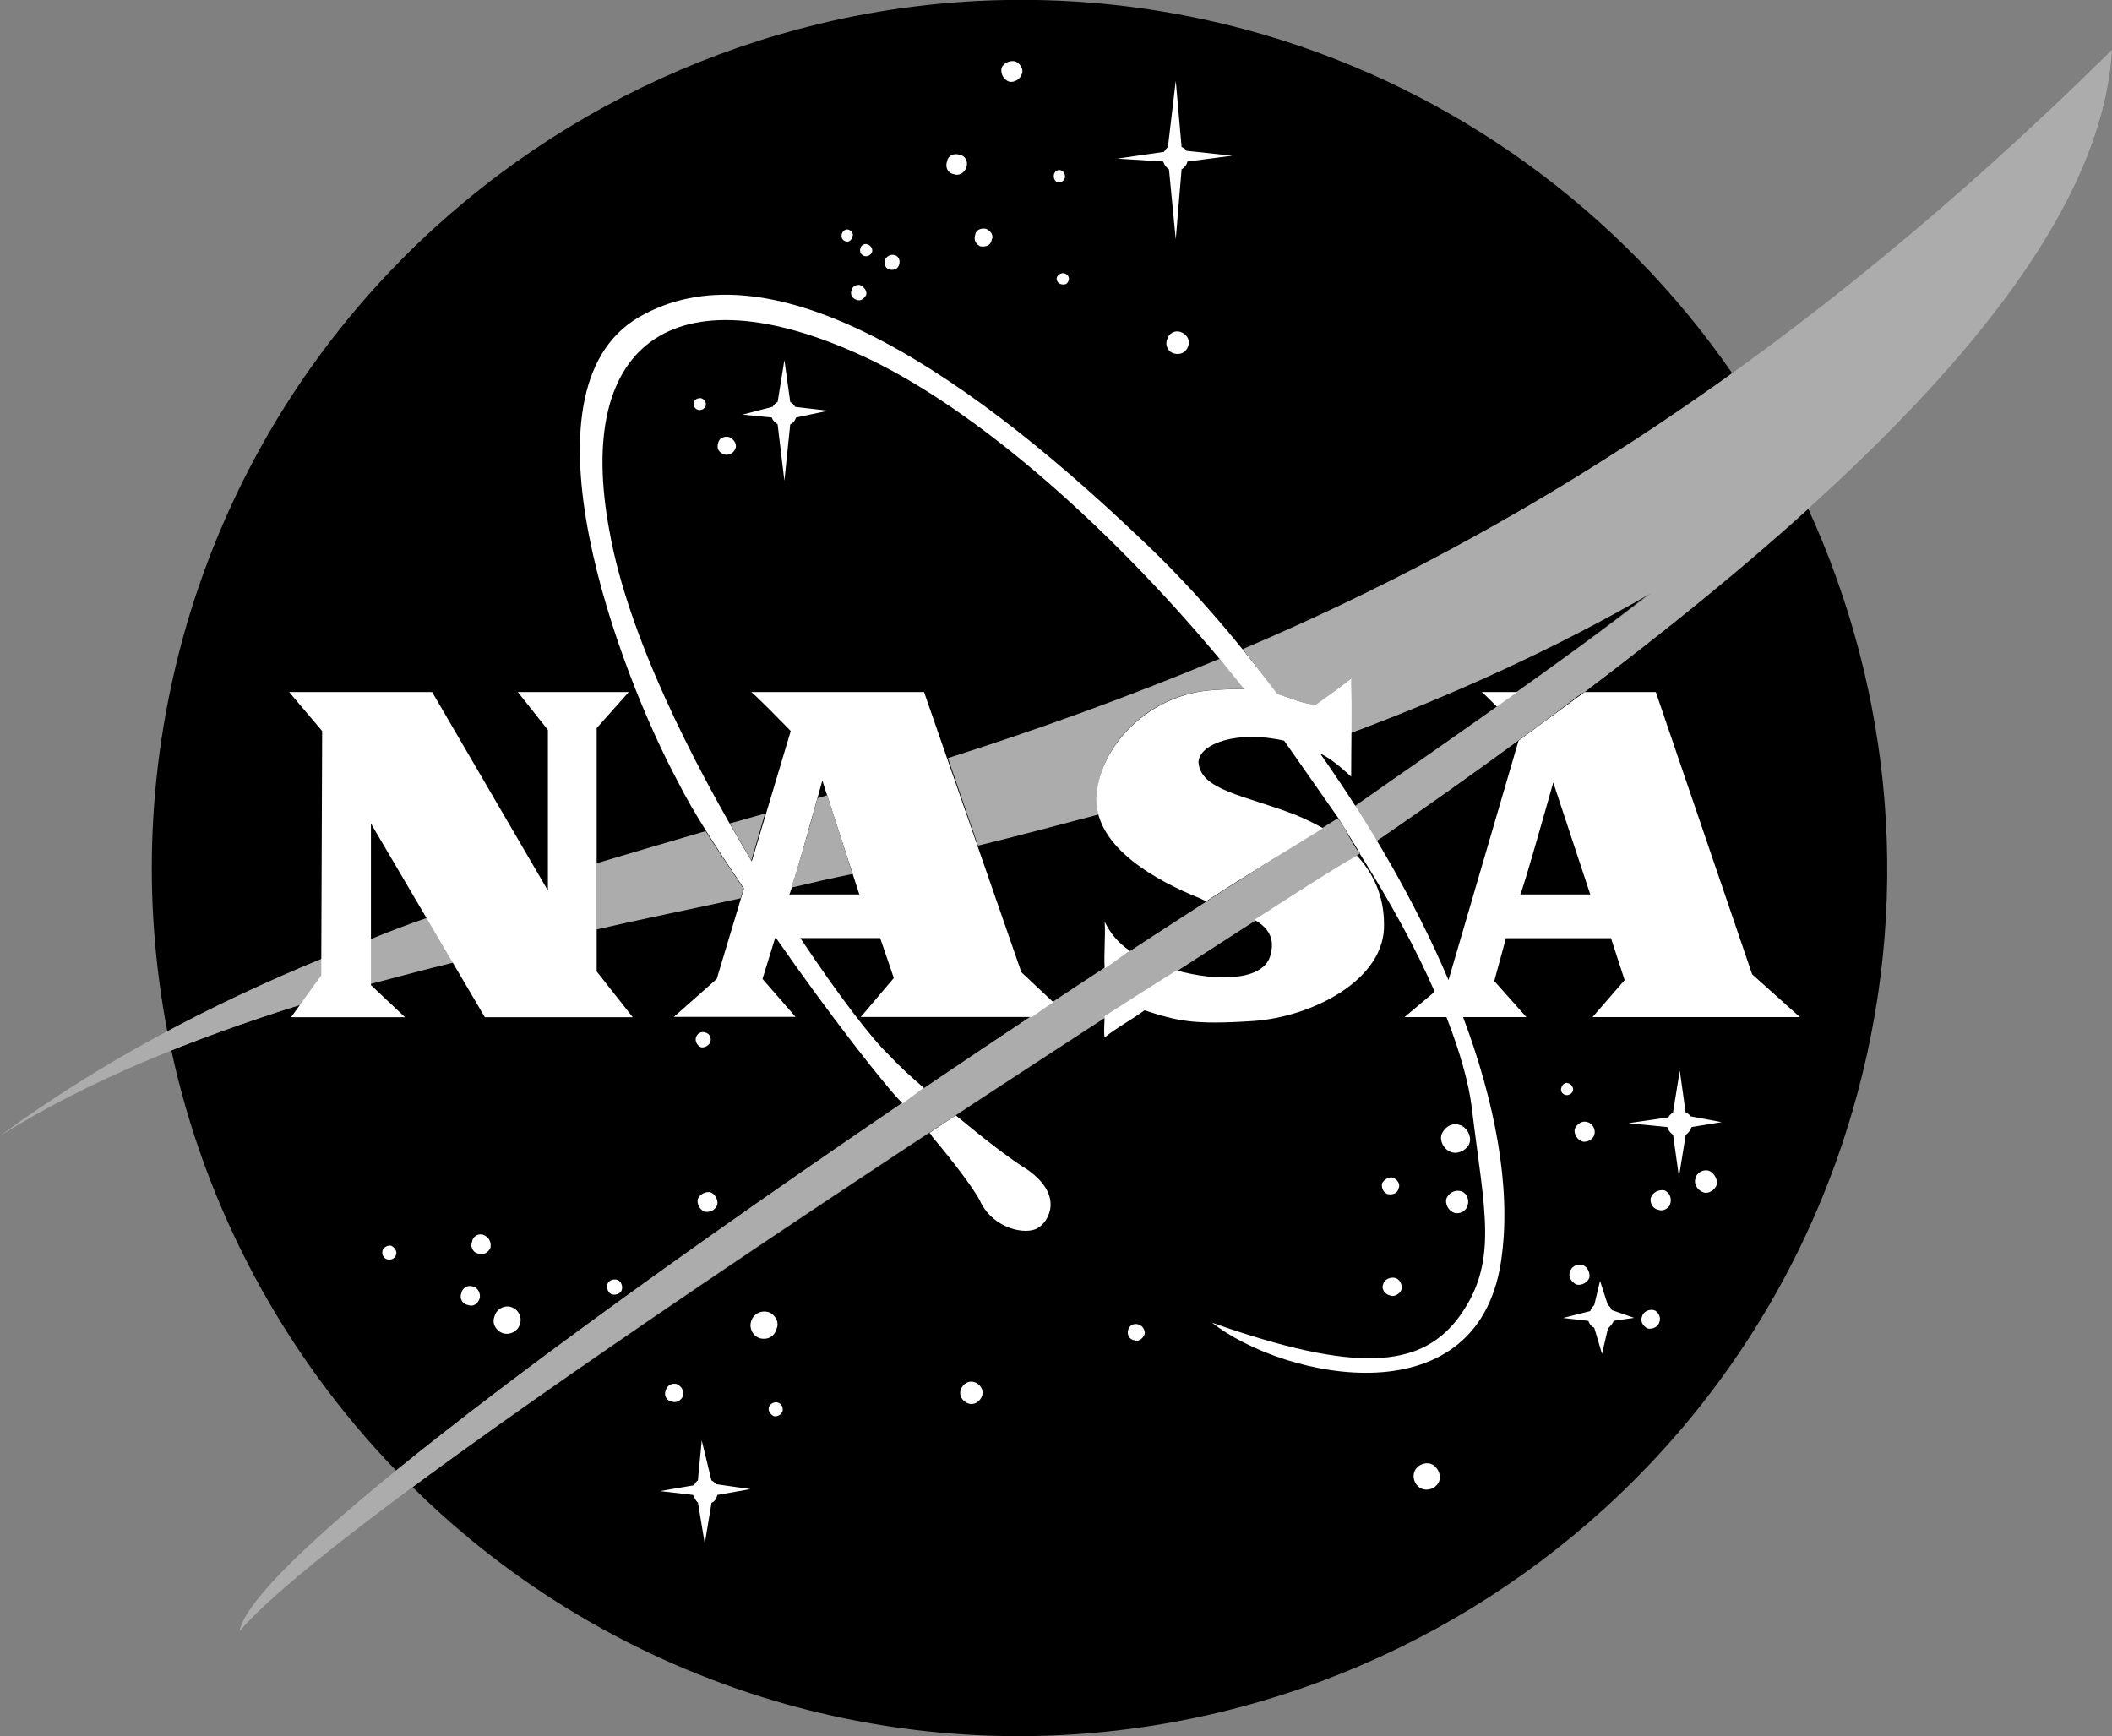
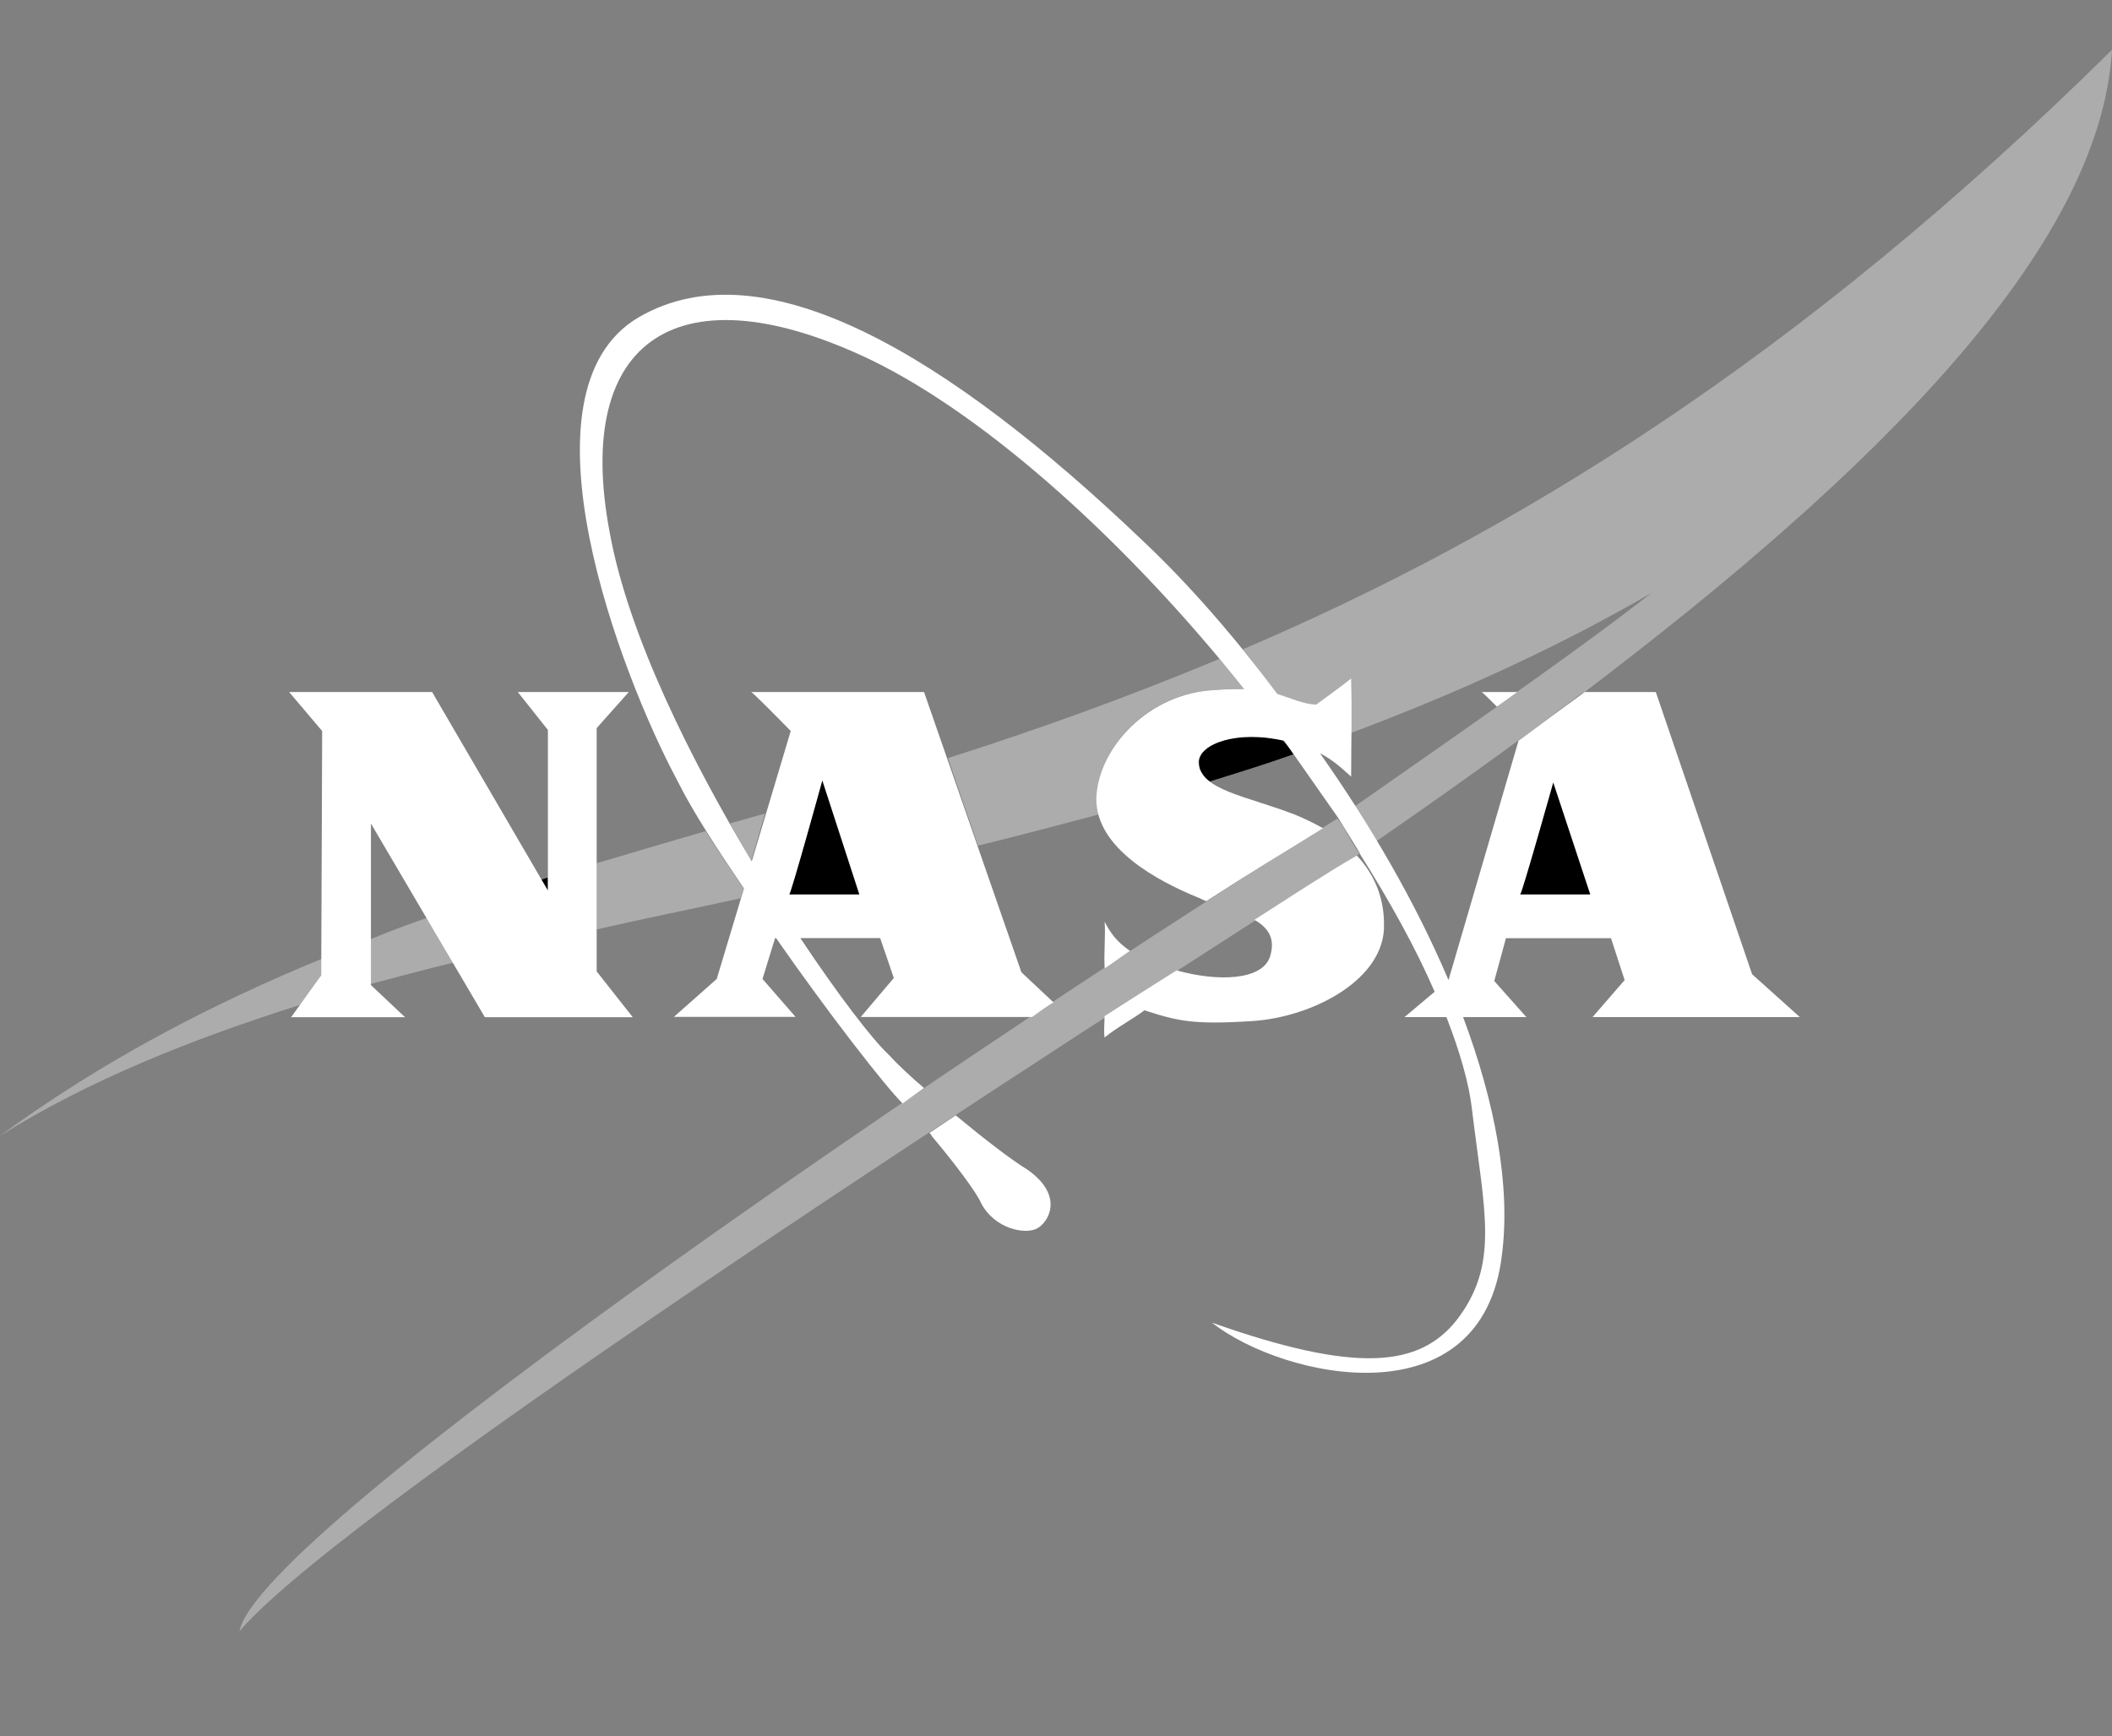
<svg xmlns="http://www.w3.org/2000/svg" id="Layer_1" version="1.1" viewBox="0 0 2026.4 1665.9">
  <rect x="0" y="0" width="2026.4" height="1665.9" fill="#808080" stroke="none" />
  <defs>
    <style>
      .st0 {
        fill: #fff;
      }

      .st0, .st1, .st2 {
        fill-rule: evenodd;
      }

      .st2 {
        fill: #adacac;
      }
    </style>
  </defs>
-   <path class="st1" d="M1284,785.4c5.6,5.6,12.1,23.3,20.5,33.6-205.4,131.7-656.5,422.1-908.6,607.9,94.3,93.4,212.9,165.3,348.3,205.4,439.8,128.9,903.9-125.1,1032.8-565,58.8-199.8,38.3-403.4-42-579-63.5,57.9-136.4,116.7-214.8,175.6-2.8.9-4.7,2.8-7.5,4.7-61.6,46.7-126.1,93.4-193.3,139.1-6.5-11.2-14-22.4-20.5-33.6,46.7-32.7,92.5-64.4,137.3-96.2l1.9-1.9c51.3-36.4,100.8-71.9,146.6-108.3-93.4,55.1-191.4,99-288.6,135.4-.9-17.7.9-35.5,0-52.3-10.3,8.4-22.4,16.8-32.7,25.2-14-.9-22.4-6.5-37.3-10.3-11.2-14.9-22.4-28.9-33.6-43,149.4-63.5,305.3-146.6,469.7-264.3-108.1-156.6-266.6-271.3-449.2-325C773.2-95.3,309.1,157.8,179.3,598.6c-38.3,131.7-43,264.3-18.7,391.3,49.5-26.2,98.1-49.5,148.5-70v16.8l-19.6,27.1c-42.3,12.9-84,27.6-125.1,43.9,32.7,152.2,108.3,292.3,215.7,403.4,229.7-186.8,666.7-479,903.9-625.6h0Z" />
  <path class="st1" d="M525.7,842.3c-1.9,0-3.7.9-6.5,1.9l6.5,10.3v-12.1Z" />
  <path class="st2" d="M409.9,880.6c-18.3,6.3-36.3,13.1-54.2,20.5v43c25.2-6.5,52.3-14,79.4-20.5l-25.2-43ZM309.1,919.8c-106.5,43.9-209.2,97.1-309.1,170,85-53.2,183-92.5,289.5-126.1l18.7-28,.9-15.9h0ZM1192.5,622.9c11.2,14,22.4,28.9,32.7,43,15.9,4.7,24.3,9.3,38.3,10.3,10.3-8.4,22.4-16.8,32.7-25.2.9,17.7-.9,35.5,0,52.3,97.1-36.4,195.2-80.3,288.6-134.5-45.7,35.5-95.2,71-146.6,107.4l-1.9,1.9c-44.8,31.7-90.6,63.5-137.3,96.2,6.5,11.2,14,22.4,20.5,33.6,66.3-45.8,131.7-92.4,193.3-139.1,2.8-1.9,4.7-3.7,7.5-4.7,278.3-211,494.9-424.9,506.1-616.3-303.5,299.8-578,466-833.9,575.2h0ZM710.6,861.9l2.8-9.3c-13.1-19.6-25.2-37.4-36.4-55.1-35.5,10.3-70,20.5-104.6,30.8v63.5c44.8-10.3,91.5-19.6,138.2-29.9h0ZM1283.1,785.4c6.5,6.5,13.1,23.3,21.5,33.6-271.7,173.7-967.4,621-1074.8,746.1,18.7-98.1,728.4-578,1053.4-779.7ZM700.4,790c6.5,12.1,14,24.3,20.5,35.5l13.1-44.8c-11.2,2.8-22.4,6.5-33.6,9.3ZM1054.3,781.6c-1.9-4.7-1.9-10.3-1.9-15.9.9-48.6,49.5-100.9,113-103.7,11.2-.9,20.5-.9,28.9-.9-7.5-10.3-15.9-19.6-24.3-28.9-89.6,37.4-175.6,68.2-260.5,95.2l28.9,84c38.3-9.3,76.6-19.6,115.8-29.9h0Z" />
  <path class="st1" d="M1241.1,723.7c-2.9-4.7-6.4-9.1-10.3-13.1-43.9-10.3-80.3,2.8-80.3,20.5s3.7,14,10.3,18.7c27.1-8.4,54.1-16.8,80.3-26.1Z" />
  <path class="st0" d="M1455.8,664l-19.6,14c-8.4-8.4-14.9-14.9-14.9-14h34.6ZM1084.2,912.4c-8.4,5.6-15.9,11.2-24.3,16.8-.9-14.9.9-29.9,0-44.8,5.6,11.2,12.1,19.6,24.3,28ZM891.8,1087l25.2-16.8c27.1,22.4,52.3,42,69.1,52.3,35.5,25.2,19.6,50.4,9.3,56-11.2,6.5-41.1.9-54.2-24.3-3.7-9.4-26.1-39.2-46.7-63.5-.7-1.4-1.6-2.7-2.8-3.7h0ZM1203.7,882.5c36.4-23.3,69.1-44.8,98.1-61.6,15.9,16.8,26.1,39.2,26.1,65.4,1.9,53.2-68.2,89.6-126.1,93.4-57,3.7-71.9,0-103.7-10.3-11.2,8.4-27.1,16.8-38.3,26.1-.9-6.5,0-14,0-20.5,23-14.8,46-29.4,69.1-43.9,40.2,11.2,82.2,9.4,89.6-13.1,5.6-17.7-1.9-28-15-35.5h0Z" />
  <path class="st0" d="M1304.6,819c28.9,45.8,54.2,91.5,71.9,132.6l-28.9,24.3h40.2c13.1,33.6,21.5,63.5,24.3,86.8,12.1,100.8,27.1,150.3-14.9,204.5-35.5,43.9-94.3,51.4-234.4,1.9,69.1,54.2,259.6,95.2,278.3-65.4,8.4-65.4-6.5-145.7-37.3-227.8h60.7l-30.8-34.6,11.2-41.1h100.8l13.1,40.2-30.8,35.5h198.9l-45.8-41.1-92.4-270.8h-68.2c-21.2,15.5-42.4,31-63.5,46.7l-67.2,229.7c-31.7-74.7-74.7-148.5-123.3-217.6,11.2,5.6,19.6,13.1,29.9,22.4,0-30.8.9-63.5,0-94.3-10.3,8.4-22.4,16.8-33.6,25.2-13.1-.9-22.4-5.6-37.3-10.3-41.1-55.1-85.9-106.5-130.7-148.5-183.1-174.7-361.4-283-481.9-212.9-121.4,71-17.7,342.7,37.4,445.4,14.9,29.9,38.3,65.4,63.5,102.7l-26.1,86.8-41.1,36.4h116.7l-31.7-36.4,12.1-39.2h.9c51.4,73.8,104.6,141.9,121.4,158.7,6.5-4.7,14-10.3,20.5-14.9-12.1-10.3-24.3-21.5-34.6-32.7-14.9-14-46.7-55.1-84-111.1h76.6l13.1,38.3-31.7,37.4h164.4c6.5-4.7,14-10.3,20.5-14l-30.8-28.9-93.4-268.9h-166.2c-.9-2.8,38.3,37.4,38.3,37.4l-37.4,125.1c-58.8-98.1-118.6-217.6-136.3-315.6-35.5-187.7,68.2-253.1,251.2-165.3,113,55.1,247.5,177.4,357.6,315.6-7.4,0-16.8,0-28,.9-63.5,2.8-112.1,55.1-113.9,103.7-.9,48.6,60.7,80.3,97.1,95.2,2.8.9,5.6,2.8,8.4,3.7,40.2-26.1,77.5-48.6,112-70-8.4-4.7-17.7-9.3-27.1-13.1-48.6-18.7-90.6-23.3-92.4-50.4.9-17.7,37.3-30.8,82.2-20.5l52.3,74.7,20.6,33.6h0Z" />
  <path class="st0" d="M277.3,664h137.3l111.1,190.5v-154.1l-28.9-36.4h106.5l-30.8,34.6v233.5l34.6,43.9h-141.9l-109.3-185.8v155l32.7,30.8h-109.3l28.9-40.2.9-234.4-31.7-37.4Z" />
  <path class="st1" d="M757.3,858.2h67.2l-35.5-109.3s-29.9,108.3-31.7,109.3h0Z" />
-   <path class="st2" d="M793.7,763c-3.1,1.1-6.2,2-9.3,2.8-6.5,24.3-19.6,69.1-25.2,85.9,19.6-4.7,40.2-9.4,58.8-13.1l-24.3-75.7Z" />
  <path class="st1" d="M1458.6,858.2h67.2l-35.5-107.4s-29.9,106.4-31.7,107.4h0Z" />
-   <path class="st0" d="M974,58.8c4.7,1.9,8.4,7.5,6.5,12.1-1.9,5.6-7.5,8.4-12.1,7.5-5.6-1.9-8.4-7.5-7.5-13.1,1.9-4.7,7.5-7.5,13.1-6.5h0ZM736.8,1258.8c6.5,1.9,11.2,9.4,8.4,15.9-1.9,7.5-8.4,11.2-15.9,9.4-6.8-2-10.7-9.2-8.7-16,0-.3.2-.5.3-.8,1.9-6.5,9.3-10.3,15.9-8.4ZM490.3,1254.1c6.8,2,10.7,9.2,8.7,16,0,.3-.2.5-.3.8-1.9,6.5-9.3,10.3-15.9,8.4-6.5-1.9-11.2-9.3-8.4-15.9,1.6-6.9,8.5-11.1,15.4-9.5.2,0,.3,0,.5.1h0ZM681.7,1144c4.7,1.9,7.5,7.5,6.5,12.1-1.9,4.7-6.5,7.5-12.2,6.5-4.7-1.9-7.5-7.5-6.5-12.1,1.9-4.7,7.5-7.5,12.2-6.5ZM592,1228c3.7.9,5.6,5.6,4.7,9.3-.9,3.7-5.6,5.6-9.3,4.7s-5.6-5.6-4.7-9.4c.9-3.7,4.7-5.6,9.3-4.7ZM649,1327.9c4.7,1.9,7.5,6.5,6.5,11.2-1.9,4.7-6.5,7.5-11.2,5.6-4.1-.7-6.8-4.6-6.1-8.7,0-.6.3-1.1.5-1.6.9-4.7,5.6-7.5,10.3-6.5h0ZM746.1,1345.7c3.7.9,5.6,4.7,4.7,8.4-.9,2.8-4.7,5.6-8.4,4.7-3.7-1.9-5.6-5.6-4.7-8.4.9-3.7,5.6-5.6,8.4-4.7ZM1336.3,1129.9c4.7,1.9,7.5,6.5,5.6,10.3-.9,4.7-5.6,6.5-10.3,5.6-3.7-.9-6.5-5.6-5.6-10.3,1.9-3.7,6.5-6.5,10.3-5.6ZM1338.2,1226.1c4.7.9,7.5,6.5,6.5,11.2-1.9,4.7-7.5,7.5-11.2,5.6-4.7-.9-8.4-6.5-6.5-10.3.9-4.7,6.5-7.5,11.2-6.5ZM1401.7,1143c4.7.9,8.4,7.5,6.5,13.1-.9,5.6-7.5,9.4-13.1,7.5-5.6-1.9-8.4-8.4-7.5-13.1,1.9-5.6,8.4-9.4,14-7.5ZM1400.7,1079.5c6.5,1.9,11.2,10.3,9.4,16.8s-10.3,11.2-16.8,9.4c-7.5-1.9-12.1-10.3-10.3-16.8,2.8-7.5,10.2-12.1,17.7-9.4ZM1523.1,1076.7c4.7.9,8.4,7.5,6.5,12.1-.9,4.7-7.4,7.5-11.2,6.5-5.6-1.9-8.4-7.5-7.5-12.1,1.9-4.7,7.5-8.4,12.1-6.5h0ZM1596.9,1142.1c4.7,1.9,7.5,7.5,5.6,13.1-.9,3.7-6.5,7.5-11.2,5.6-5.6-.9-8.4-6.5-7.5-11.2,1.8-5.6,7.5-8.4,13.1-7.5ZM1518.4,1214c4.7.9,7.5,7.5,6.5,12.1-1.9,4.7-7.5,7.5-12.1,6.5-4.7-1.9-8.4-7.5-6.5-12.1.9-4.7,6.5-8.4,12.1-6.5ZM1586.6,1257c3.7.9,7.5,6.5,5.6,11.2-.9,4.7-6.5,7.5-11.2,6.5-4.7-1.9-7.5-7.5-5.6-11.2.9-4.7,6.5-7.5,11.2-6.5ZM1639.8,1123.4c4.7,1.9,8.4,8.4,7.5,13.1-1.9,5.6-8.4,9.4-13.1,7.5-5.6-1.9-9.3-8.4-7.5-13.1.9-5.6,7.5-9.4,13.1-7.5ZM1504.4,1039.3c3.7.9,5.6,4.7,4.7,7.5-.9,2.8-4.7,4.7-7.4,3.7-2.8-.9-4.7-3.7-3.7-6.5.9-3.7,3.7-5.6,6.5-4.7h0ZM1372.7,1404.5c5.6,1.9,10.3,9.4,8.4,15.9s-9.4,10.3-15.9,8.4c-6.5-1.9-10.3-9.4-8.4-15.9,1.9-6.5,9.3-10.3,15.9-8.4ZM677,990.8c3.7.9,5.6,4.7,4.7,8.4-.9,3.7-5.6,6.5-9.3,5.6-3.7-1.9-5.6-5.6-4.7-9.3.9-3.7,5.6-6.5,9.3-4.7ZM453.8,1234.5c4.7.9,7.5,6.5,6.5,11.2-1.9,5.6-6.5,8.4-11.2,6.5-4.5-.7-7.7-4.9-7-9.4,0-.6.2-1.2.5-1.8.7-4.5,4.9-7.7,9.4-7,.6,0,1.2.2,1.8.5ZM464.1,1185c4.7,1.9,7.5,6.5,6.5,12.1-1.9,4.7-6.5,7.5-12.1,5.6-4.7-.9-7.5-6.6-5.6-11.2.6-4.5,4.8-7.7,9.4-7,.6,0,1.2.3,1.8.5ZM375.4,1195.3c3.7,1.9,5.6,5.6,4.7,8.4-.9,3.7-4.7,5.6-8.4,4.7s-5.6-4.7-4.7-8.4c.9-2.8,4.7-5.6,8.4-4.7ZM920.7,148.5c5.6.9,8.4,6.5,6.5,12.1-1.9,5.6-7.5,8.4-12.1,6.5-5.6-.9-8.4-6.5-6.5-12.1.9-5.6,6.5-8.4,12.1-6.5ZM1017.9,163.4c2.8.9,4.7,4.7,3.7,7.5-.9,2.8-3.7,4.7-7.5,3.7-1.9-.9-3.7-3.7-2.8-7.5.9-2.8,3.7-4.7,6.5-3.7ZM1021.6,262.4c2.8.9,4.7,3.7,3.7,6.5-.9,3.7-3.7,4.7-7.5,3.7-2.8-.9-4.7-3.7-3.7-6.5.9-2.8,4.7-4.7,7.5-3.7ZM814.3,220.4c2.8.9,4.7,3.7,3.7,6.5-.9,3.7-3.7,5.6-6.5,4.7-3.7-.9-4.7-4.7-3.7-7.5s3.7-4.7,6.5-3.7h0ZM832,234.4c3.7.9,5.6,4.7,4.7,7.5s-4.7,4.7-7.5,3.7c-2.8-.9-4.7-3.7-3.7-7.5.9-2.8,3.7-4.7,6.5-3.7ZM672.4,382c3.7.9,5.6,4.7,4.7,7.5s-4.7,4.7-7.5,3.7c-2.8-.9-4.7-3.7-3.7-7.5.9-2.8,3.7-3.7,6.5-3.7ZM858.2,244.7c3.7.9,5.6,4.7,4.7,8.4-.9,4.7-4.7,6.5-9.3,5.6-3.7-.9-5.6-4.7-4.7-9.3,1.9-3.7,5.6-5.6,9.3-4.7h0ZM825.5,273.6c3.7,1.9,6.5,5.6,5.6,9.3-1.9,3.7-5.6,6.5-9.3,4.7-3.7-.9-6.5-4.7-4.7-9.3.9-3.7,4.7-5.6,8.4-4.7ZM946,219.5c4.7,1.9,7.5,6.5,5.6,10.3-.9,5.6-5.6,7.5-11.2,6.5-3.7-1.9-6.5-5.6-4.7-11.2.9-4.7,5.6-6.5,10.3-5.6h0ZM699.4,419.3c4.7,1.9,7.5,6.5,6.5,10.3-1.9,5.6-6.5,7.5-11.2,6.5-4.7-1.9-7.5-5.6-5.6-11.2.9-4.7,5.6-6.5,10.3-5.6ZM1132.7,318.5c5.6,1.9,9.4,7.5,7.5,13.1-1.9,6.5-7.5,9.3-14,7.5-5.3-1.6-8.3-7.3-6.7-12.6,0-.2.1-.3.2-.5,1.9-6.5,7.5-9.3,13.1-7.5ZM1120.6,141l7.5-63.5,5.6,63.5c1.9.9,3.7,1.9,4.7,3.7l43.9,4.7-43,5.6c-.9,3.7-2.8,5.6-5.6,7.5l-5.6,67.2-6.5-67.2c-2.6-1.8-4.6-4.4-5.6-7.5l-43.9-2.8,44.8-6.5c.9-1.9,2.8-3.7,3.7-4.7h0ZM746.1,385.7l6.5-40.2,5.6,40.2c2,1.1,3.6,2.7,4.7,4.7l31.7,3.7-30.8,6.5c-.9,2.8-2.8,5.6-5.6,6.5l-5.6,54.2-6.5-54.2c-2.8-1.9-4.7-3.7-5.6-6.5l-28-2.8,28.9-7.5c1.1-2,2.7-3.6,4.7-4.7ZM1605.2,1067.4l6.5-40.2,5.6,40.2c1.9.9,3.7,1.9,4.7,3.7l29.9,5.6-28.9,4.7c-1,3-3,5.7-5.6,7.5l-6.5,40.2-5.6-40.2c-2.6-1.8-4.6-4.4-5.6-7.5l-37.3-3.7,38.3-5.6c1.1-2,2.7-3.6,4.7-4.7h0ZM1529.6,1252.3l5.6-23.3,7.5,23.3c1.9.9,2.8,2.8,3.7,4.7l21.5,7.5-19.6,2.8c-.9,2.8-3.7,5.6-5.6,7.5l-5.6,24.3-7.5-25.2c-2.8-.9-4.7-3.7-5.6-6.5l-24.3-2.8,26.1-6.6c.9-2.8,1.9-3.7,3.7-5.6ZM669.6,1420.4l3.7-38.3,9.3,38.3c1.9.9,3.7,2.8,4.7,3.7l32.7,4.7-31.7,5.6c-.9,3.7-2.8,6.5-5.6,7.5l-6.5,39.2-6.5-39.2c-2.1-2.1-3.7-4.7-4.7-7.5l-31.7-3.7,32.7-5.6c.9-1.9,1.9-3.7,3.7-4.7h0ZM934.8,1326.1c5.6,1.9,9.3,7.4,7.5,13.1-1.9,5.6-7.5,9.3-13.1,7.5-5.6-1.9-9.3-7.5-7.5-13.1,1.9-5.6,7.5-9.3,13.1-7.4ZM1092.6,1271c3.7.9,6.5,5.6,5.6,9.3-1.9,4.7-6.5,7.5-10.3,5.6-4.7-.9-6.5-5.6-5.6-9.3.7-4,4.5-6.8,8.6-6.1.6,0,1.2.3,1.7.5Z" />
</svg>